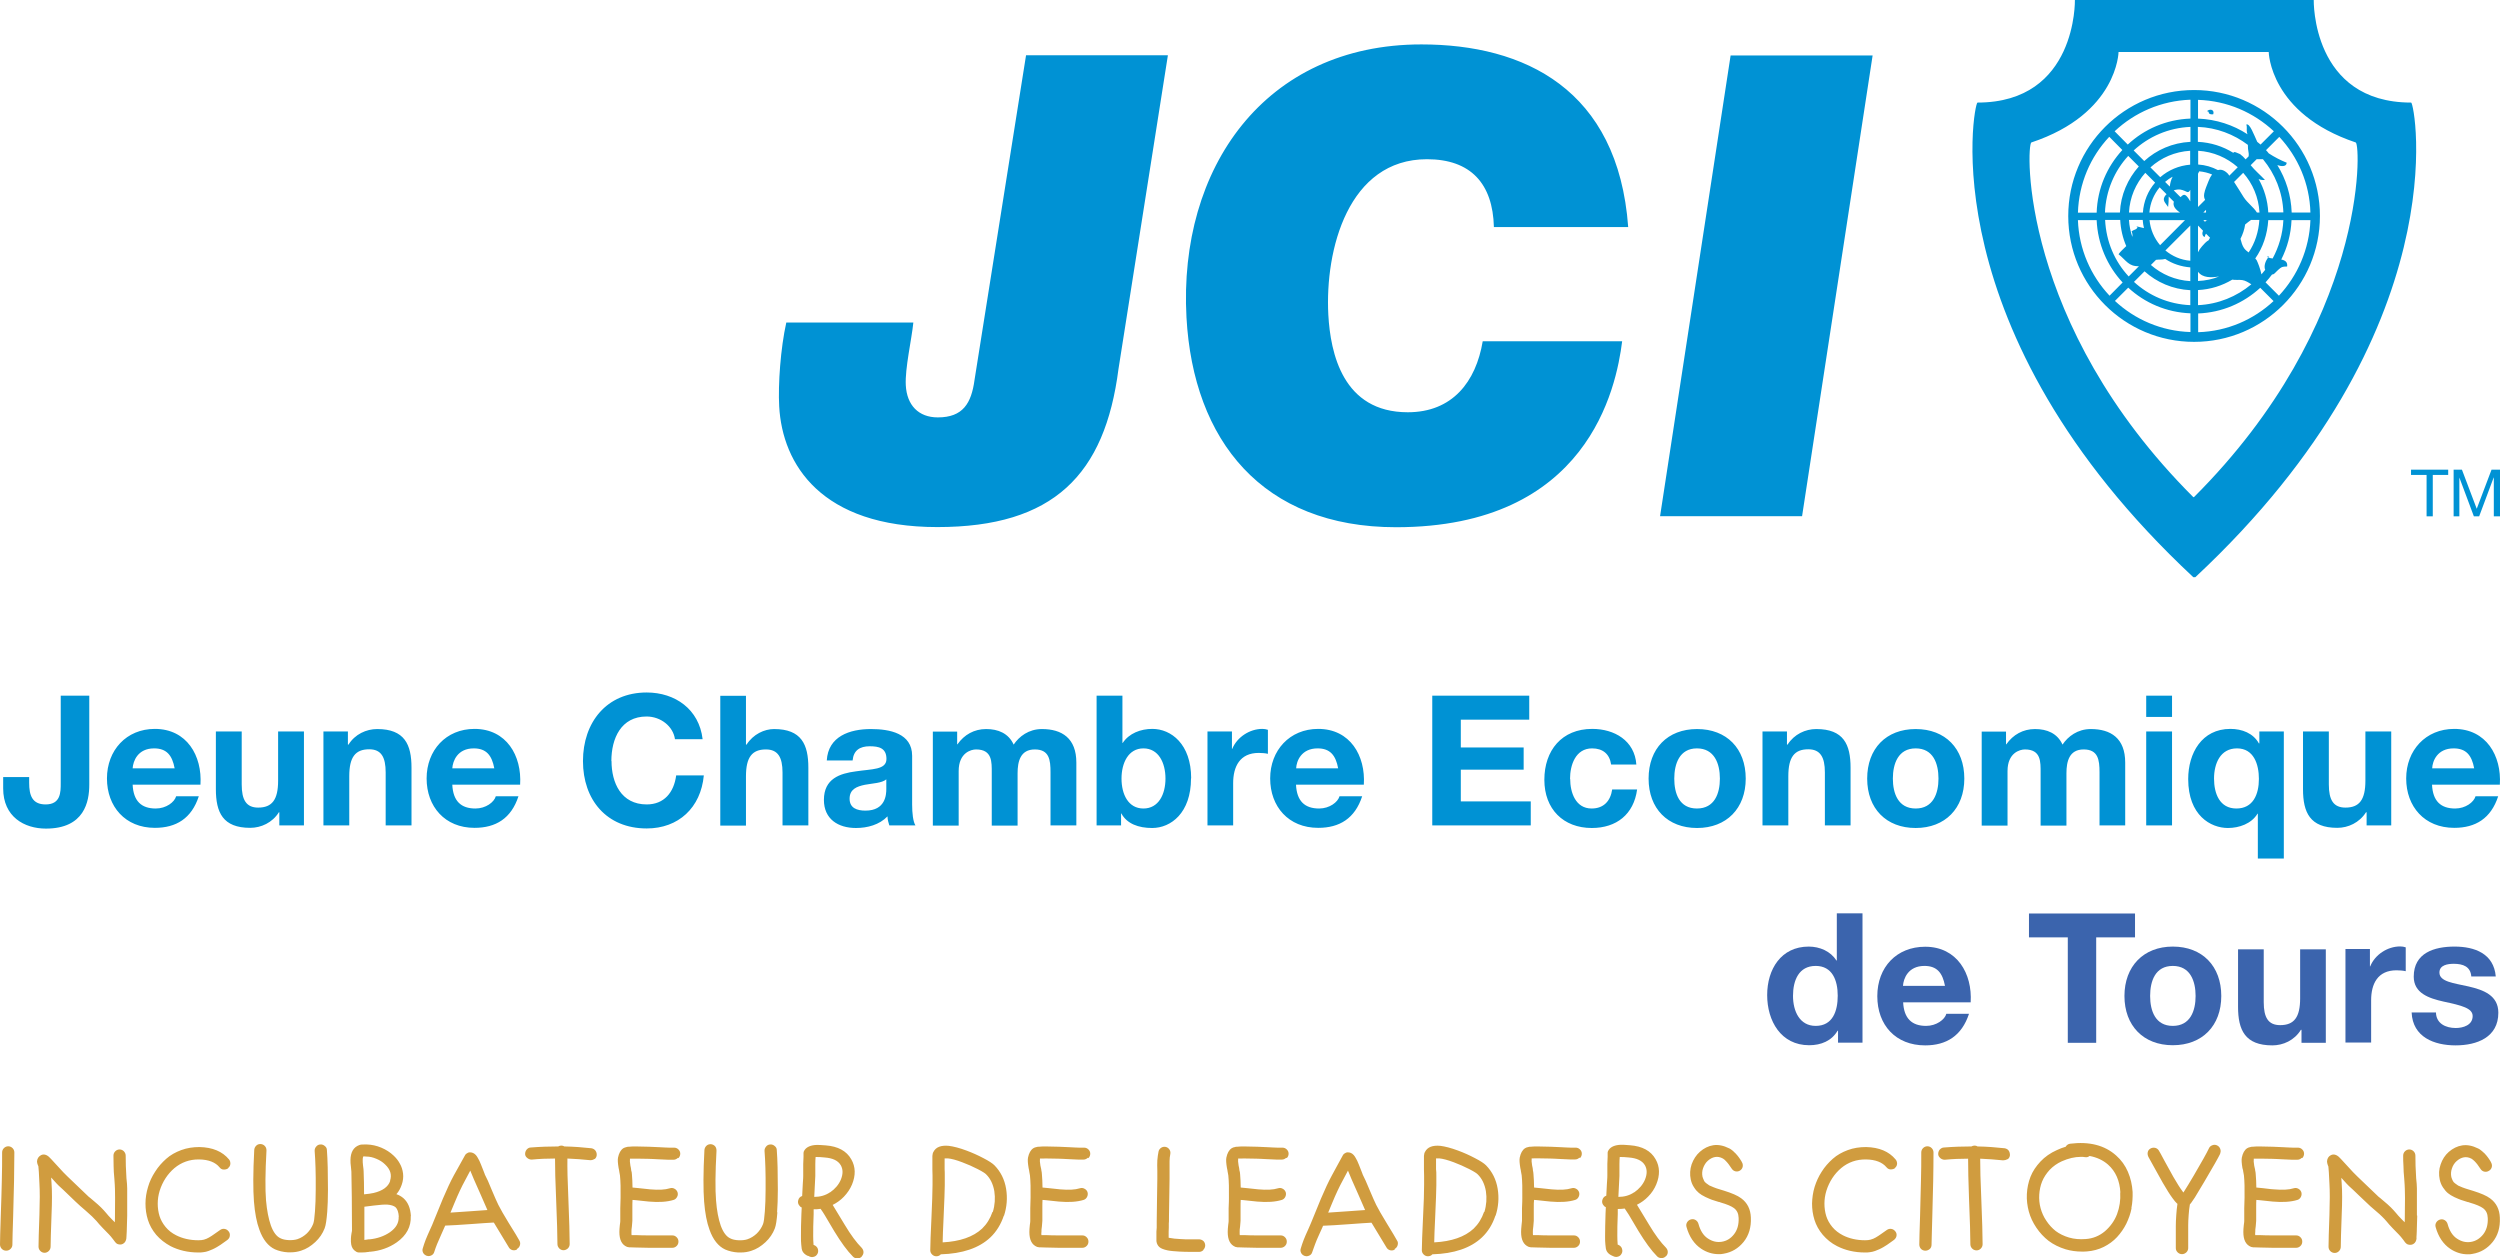
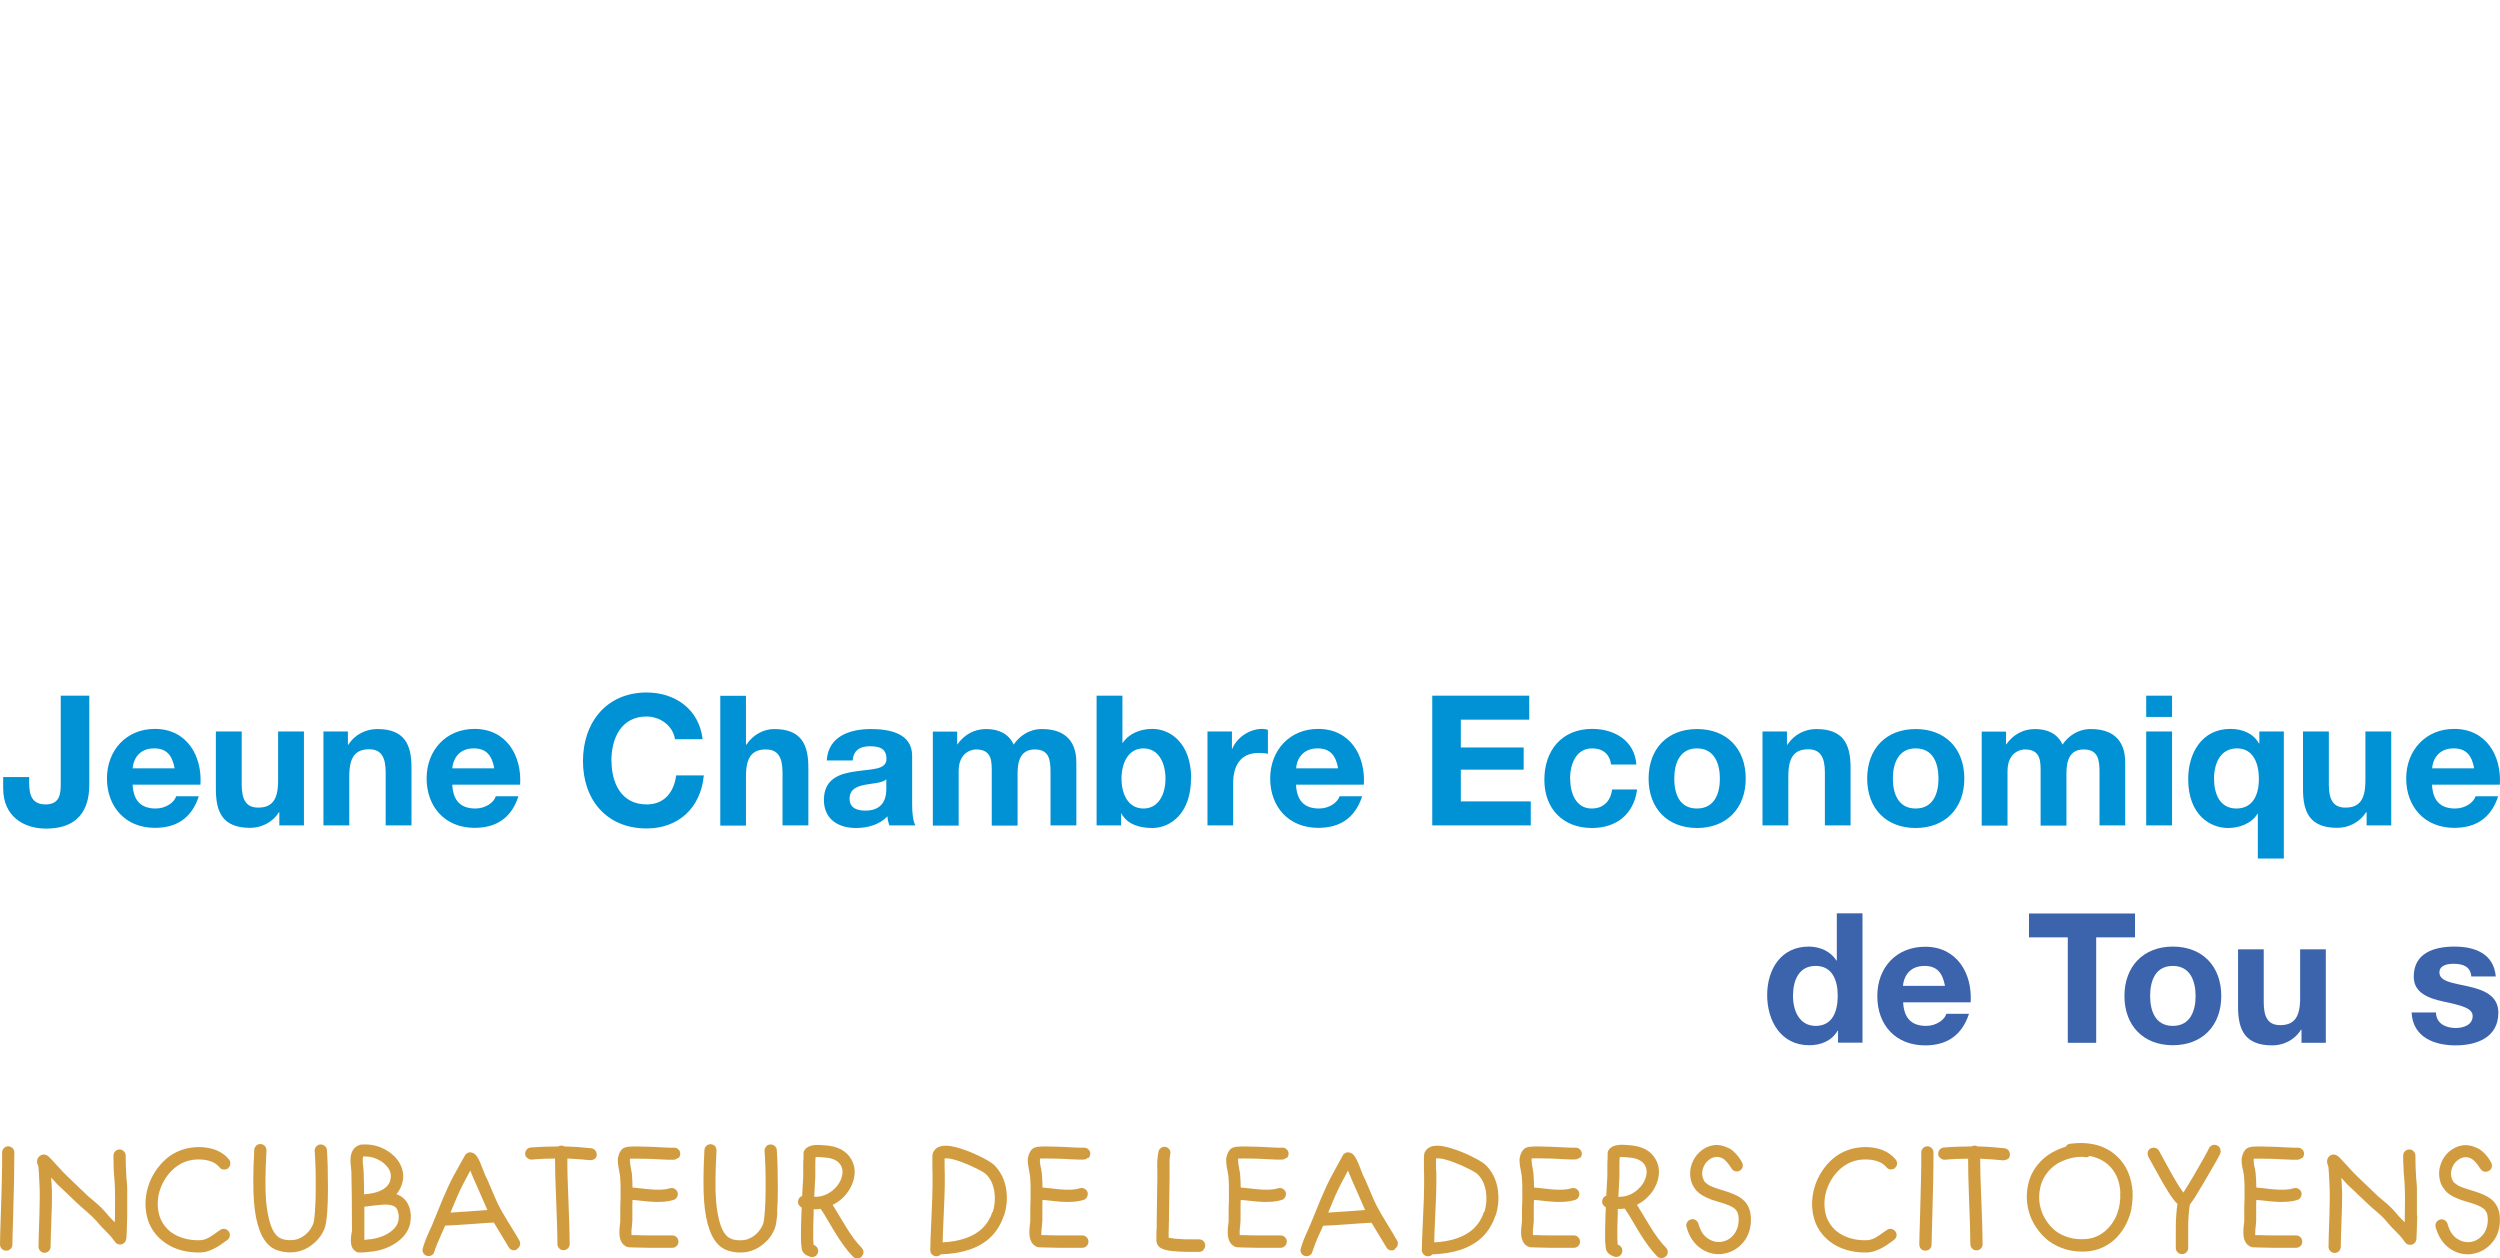
<svg xmlns="http://www.w3.org/2000/svg" id="a" viewBox="0 0 165.49 83.29">
  <defs>
    <style>.b{fill:#d09c3f;}.c{fill:#3b64ad;}.d{fill:#0092d4;}</style>
  </defs>
  <path class="b" d="M.93,78.16c.01-.63.02-1.26.02-1.87,0-.11-.04-.21-.12-.29-.16-.16-.41-.16-.57,0-.08.08-.12.18-.12.29,0,.59,0,1.22-.02,1.86-.01.64-.04,1.43-.07,2.36-.03.94-.05,1.56-.05,1.87,0,.11.04.21.12.29.08.08.17.12.29.12s.21-.04.29-.12c.08-.08.12-.17.12-.28,0-.3.02-.92.05-1.87.03-.97.05-1.74.06-2.37M8.42,80.45c0-.91,0-1.51,0-1.78,0-.18-.02-.41-.05-.68-.02-.3-.03-.57-.04-.81,0-.23-.01-.46-.01-.68,0-.11-.04-.2-.12-.29-.16-.16-.41-.16-.57,0-.08.08-.12.18-.12.29,0,.22,0,.45.01.69,0,.24.02.51.05.83.02.31.04.54.04.69.01.23.01.81,0,1.73,0,.17,0,.33-.01.47l-.2-.2c-.16-.17-.29-.3-.37-.41-.1-.12-.22-.25-.35-.38-.12-.12-.27-.25-.46-.41-.19-.16-.3-.26-.35-.29l-1.4-1.34s-.14-.14-.28-.28l-.81-.88-.15-.15s-.06-.05-.08-.06c-.03-.02-.07-.04-.09-.05-.12-.05-.24-.05-.35.01-.16.09-.25.23-.26.41,0,.07.02.15.05.23l.04.09c.02.12.04.51.07,1.15.03.49.03,1.18,0,2.06-.04,1.11-.06,1.8-.06,2.11,0,.11.04.21.12.29.08.08.18.12.28.12s.2-.04.28-.12c.08-.08.12-.18.12-.29,0-.29.02-.96.06-2.08.04-.9.04-1.61,0-2.14,0-.06-.01-.15-.02-.28,0-.03,0-.05,0-.07l.18.2c.11.12.25.28.32.34.15.13.38.35.69.65.32.31.55.53.73.69l.37.32c.16.14.3.27.41.37.1.1.2.2.3.31.1.13.24.28.42.47l.4.41c.08.08.17.19.27.32l.09.12.03.04.04.05s.03.03.04.04c.02.02.04.04.08.06l.05.02c.09.03.24.04.34-.03.07-.04.12-.09.16-.17.01-.03.02-.05.03-.08l.02-.07s.01-.08.01-.13c0-.07.01-.19.02-.36.01-.29.02-.64.03-1.05M15.1,77.32c.09-.07.14-.16.15-.28,0-.11-.02-.21-.09-.29-.44-.53-1.09-.8-1.95-.82-.43,0-.83.06-1.21.2-.38.14-.72.33-1,.58-.28.25-.53.53-.73.85-.21.32-.37.66-.47,1.01-.11.36-.17.73-.17,1.1,0,.37.05.73.16,1.08.11.35.29.68.55.99.26.3.58.55.95.75.53.27,1.15.42,1.84.42.12,0,.23,0,.33-.02.11-.01.23-.04.34-.08.11-.04.2-.08.27-.11.08-.03.18-.09.29-.15.11-.07.19-.12.24-.15l.24-.17c.16-.12.19-.14.21-.15.09-.07.15-.16.16-.26.02-.11,0-.21-.07-.3-.07-.09-.15-.15-.26-.17-.11-.02-.21,0-.31.07-.03.02-.1.07-.2.14-.11.07-.17.12-.2.14-.03.02-.08.06-.16.11-.08.05-.14.09-.18.11-.03.02-.09.04-.16.08-.07.03-.13.05-.17.06-.05.01-.1.02-.17.03-.06,0-.13.01-.2.01-.56,0-1.06-.12-1.47-.33-.28-.14-.51-.32-.7-.55-.19-.23-.32-.47-.4-.72-.08-.26-.12-.54-.12-.82s.04-.57.13-.86c.19-.6.52-1.11.98-1.5.46-.38.99-.57,1.59-.57.02,0,.04,0,.05,0,.62.01,1.07.19,1.34.52.07.09.16.15.28.15.11,0,.21-.02.3-.09M21.66,80.25c.03-.41.05-.92.05-1.5,0-1.08-.02-1.97-.07-2.62,0-.11-.05-.2-.14-.27-.08-.07-.18-.11-.29-.1-.11,0-.21.05-.28.14-.07.08-.11.18-.1.3.05.63.08,1.49.07,2.54,0,.55-.02,1.04-.05,1.45-.03.43-.07.71-.12.83-.09.23-.23.44-.41.62-.19.18-.4.31-.64.39-.16.05-.36.07-.57.06-.22-.01-.41-.05-.56-.13-.25-.12-.46-.4-.62-.84-.15-.43-.26-.98-.32-1.66-.06-.73-.05-1.85.03-3.3,0-.12-.03-.22-.11-.3-.07-.08-.17-.12-.28-.13-.12,0-.21.03-.29.11-.08.08-.12.17-.13.28-.08,1.49-.08,2.63-.02,3.41.06.76.18,1.39.36,1.87.23.65.58,1.09,1.03,1.3.25.11.54.18.86.2.06,0,.12,0,.17,0,.26,0,.49-.04.7-.11.35-.11.66-.31.94-.57.28-.26.49-.57.62-.91.08-.21.13-.56.17-1.07M26.39,80.54c.02.41-.17.74-.58,1.03-.38.26-.84.42-1.35.47h-.07s-.08.01-.13.02l-.14.02v-2.2c.13-.01.34-.04.64-.08.4-.05.7-.07.88-.06.25.02.43.08.54.17.13.12.2.33.22.63M25.83,78.17c-.13.39-.5.66-1.1.8-.15.04-.36.06-.63.09,0-.55-.01-1.06-.03-1.53,0-.06-.01-.18-.04-.39-.02-.14-.02-.26-.02-.36,0-.15.03-.21.04-.23h.01s.03,0,.07,0c.05,0,.1.01.13.01.21,0,.43.05.66.15.22.09.42.22.57.37.35.33.46.68.33,1.08M27.2,80.5c-.03-.52-.19-.92-.5-1.19-.13-.11-.28-.2-.46-.26.16-.18.27-.39.35-.62.09-.25.12-.51.09-.75-.03-.24-.1-.46-.21-.65-.1-.19-.24-.37-.41-.53-.23-.22-.51-.4-.82-.53-.31-.13-.63-.2-.95-.21-.01,0-.03,0-.05,0-.05,0-.09,0-.11,0-.14,0-.25,0-.35.04-.38.14-.57.47-.58.98,0,.12,0,.28.03.46.02.23.03.3.03.32.02.95.04,2.25.04,3.88,0,.01,0,.08-.03.19-.02.13-.04.25-.04.34-.01.16,0,.3.02.42.04.2.14.35.29.44.06.05.14.08.24.08h.12c.07,0,.15,0,.27-.01l.15-.02c.06,0,.1-.01.13-.02h.06c.66-.06,1.25-.27,1.75-.62.65-.46.96-1.04.93-1.74M32.26,80.1c-.23.01-.61.04-1.12.08-.54.04-.98.07-1.32.09l.27-.65c.24-.58.47-1.07.69-1.47l.35-.66.25.6c.1.21.24.53.43.97.21.49.36.83.45,1.03M34.23,82.67c.1-.06.16-.14.19-.25.03-.11.01-.22-.04-.3-.08-.15-.31-.54-.72-1.19-.31-.5-.53-.9-.67-1.17-.1-.2-.24-.52-.43-.97-.19-.48-.35-.83-.46-1.03,0-.02-.04-.1-.09-.24l-.17-.43c-.07-.18-.14-.33-.21-.44-.04-.08-.09-.14-.13-.19-.12-.13-.25-.18-.4-.18-.08,0-.15.03-.23.09l-.03.03s-.04.03-.05.06h0l-.35.63-.39.7c-.23.42-.47.94-.73,1.55l-.63,1.54c-.03.09-.11.27-.22.51-.12.27-.22.49-.29.67-.07.19-.14.38-.19.56-.04.11-.03.21.02.31h0c.05.1.14.16.24.2.04.01.08.02.12.02.07,0,.13-.02.19-.05.1-.05.16-.13.19-.24.05-.17.12-.34.18-.5.07-.17.16-.38.27-.62l.27-.61c.4-.01.97-.05,1.69-.1.71-.05,1.22-.09,1.48-.1.02,0,.04,0,.05,0l.98,1.62c.05.1.14.17.24.2.11.03.21.02.31-.04M39.35,76.74c.09-.07.14-.16.15-.27.01-.11-.02-.21-.08-.3-.07-.09-.16-.14-.27-.16-.56-.06-1.16-.11-1.79-.12-.13-.08-.29-.07-.41,0-.57,0-1.19.02-1.82.07-.11,0-.2.06-.27.14-.07.09-.1.19-.1.29,0,.11.06.2.15.27.09.07.18.1.29.1.51-.05,1.03-.07,1.54-.07,0,.65.02,1.53.07,2.62.06,1.48.09,2.48.09,3.04,0,.11.04.2.12.29.08.08.18.12.28.12s.2-.04.29-.12c.08-.08.12-.18.12-.29,0-.58-.03-1.58-.09-3.08-.05-1.09-.07-1.96-.06-2.58.51.02,1.02.06,1.51.11.1,0,.2-.02.29-.09M44.91,76.66c.08-.08.12-.18.12-.29s-.04-.2-.12-.28c-.08-.08-.18-.12-.29-.12-.06,0-.17,0-.34,0-.17,0-.38-.02-.64-.03-.26-.01-.48-.02-.67-.03-.7-.02-1.13-.03-1.34,0-.06,0-.12,0-.15.02-.08.02-.16.04-.22.08-.18.12-.29.33-.35.62-.03.16-.01.38.04.69.01.03.02.08.03.14.01.06.02.1.02.13.02.1.03.17.04.22.04.4.05.9.04,1.48,0,.1-.01.32-.02.69,0,.36,0,.64,0,.84,0,.02,0,.09-.03.28-.02.18-.03.33-.03.45,0,.52.16.85.51.99.04.01.09.02.15.03.03,0,.06,0,.11,0,.07,0,.17.01.31.01h0c.21,0,.51.01.9.02.18,0,.38,0,.62,0,.24,0,.43,0,.59,0,.15,0,.26,0,.31,0,.11,0,.21-.04.29-.12.08-.08.12-.17.12-.29s-.04-.21-.12-.29c-.08-.08-.17-.12-.28-.12-.05,0-.16,0-.31,0-.16,0-.35,0-.59,0-.24,0-.45,0-.62,0-.38,0-.67-.01-.89-.02-.12,0-.22,0-.29,0h0s-.02-.09-.01-.21c0-.09,0-.21.03-.37.02-.2.03-.31.03-.37,0-.19,0-.46,0-.82,0-.21,0-.44.01-.56.09,0,.2.02.33.03l.76.08c.66.06,1.21.02,1.63-.11.1-.03.18-.1.23-.2.06-.1.06-.21.03-.31-.04-.1-.1-.18-.2-.23-.1-.06-.21-.06-.31-.03-.31.1-.75.12-1.31.07-.06,0-.31-.03-.75-.08-.15-.02-.29-.03-.41-.04,0-.32-.02-.62-.04-.88,0-.08-.02-.18-.05-.27,0-.02,0-.06-.02-.16-.02-.07-.03-.11-.03-.14-.04-.24-.04-.35-.03-.4,0-.02,0-.04,0-.06.21-.01.61,0,1.21.01.18,0,.41.02.67.03.27.01.48.02.65.03.17,0,.29,0,.35,0,.11,0,.2-.04.29-.12M51.44,80.25c.03-.41.05-.92.05-1.5,0-1.08-.02-1.97-.07-2.62,0-.11-.05-.2-.14-.27-.08-.07-.18-.11-.29-.1-.11,0-.21.05-.28.14s-.11.18-.1.3c.05.63.08,1.49.07,2.54,0,.55-.02,1.04-.05,1.45-.03.43-.07.71-.12.84-.09.23-.23.44-.41.62-.19.18-.4.31-.64.39-.16.05-.36.07-.57.06-.22-.01-.41-.05-.56-.13-.25-.12-.46-.4-.62-.84-.15-.43-.26-.99-.31-1.66-.06-.73-.05-1.85.03-3.3,0-.12-.03-.22-.1-.3-.08-.08-.17-.12-.28-.13-.11,0-.21.03-.29.11-.08.08-.12.17-.13.28-.08,1.48-.08,2.63-.02,3.41.06.76.18,1.39.36,1.87.23.65.58,1.09,1.03,1.3.25.11.54.18.86.2.06,0,.12,0,.17,0,.26,0,.49-.04.7-.11.35-.11.66-.31.94-.57.28-.26.49-.57.62-.91.08-.21.13-.56.17-1.07M54.95,78.92c-.3.21-.66.31-1.05.31h0c.01-.23.03-.49.04-.79.01-.23.03-.51.03-.6,0-.02,0-.07,0-.14,0-.08,0-.18,0-.31v-.33c0-.2.01-.36.02-.47h0s.06,0,.11,0h0c.07,0,.24,0,.49.03.54.04.89.21,1.07.52.15.27.15.58,0,.95-.14.33-.38.61-.71.84M57.04,83.17c.08-.08.12-.18.12-.28s-.04-.2-.12-.29c-.34-.34-.72-.85-1.12-1.52-.41-.68-.68-1.13-.8-1.32.28-.14.53-.32.74-.54.23-.24.42-.52.54-.81.25-.61.24-1.17-.05-1.67-.31-.55-.88-.86-1.69-.92-.3-.02-.5-.04-.59-.03-.39.01-.67.13-.81.34-.04.06-.07.12-.07.18,0,.02,0,.05,0,.08,0,.05,0,.11,0,.18,0,.12-.01.28-.02.49v.32c0,.13,0,.23,0,.31,0,.08,0,.13,0,.15,0,.04,0,.17-.03.56-.02.29-.03.55-.04.77-.13.04-.23.14-.26.28-.03.11-.02.21.04.31.05.08.11.14.19.17,0,.12-.01.26-.02.42-.03.62-.03,1.12-.03,1.5,0,.22,0,.4.02.55.01.2.04.35.09.44.06.11.17.21.31.28l.07.02s.02,0,.02,0h0l.02.02c.1.05.2.07.3.04.11-.02.2-.09.25-.18.06-.09.07-.2.05-.3-.02-.11-.08-.19-.18-.26-.03-.02-.07-.03-.12-.06,0-.02,0-.04,0-.07-.01-.12-.02-.28-.02-.5,0-.37,0-.86.03-1.46,0-.11,0-.21,0-.32.16,0,.31,0,.46-.03.1.13.18.27.27.41l.64,1.08c.44.72.85,1.29,1.24,1.68.08.08.18.11.29.11s.21-.04.29-.12M65.7,80.22c-.15.44-.38.81-.69,1.11-.59.55-1.47.85-2.61.91,0-.36.03-.88.06-1.6.05-1.13.08-1.86.08-2.18,0-.04,0-.11,0-.22,0-.11,0-.25,0-.41,0-.16,0-.31-.01-.43,0-.25,0-.46,0-.6,0-.05,0-.09,0-.12.04,0,.11,0,.21,0,.24.02.57.11.96.26.35.13.69.28,1.02.45.37.19.5.29.55.34.29.28.47.66.55,1.12.07.46.04.92-.1,1.38M66.46,80.48c.19-.58.24-1.18.14-1.79-.1-.61-.36-1.13-.77-1.55-.13-.13-.37-.29-.74-.48-.36-.19-.74-.36-1.12-.5-.45-.17-.85-.27-1.16-.31-.51-.05-.86.08-1.02.4-.04.06-.06.15-.07.27,0,.06,0,.15,0,.25,0,.15,0,.37,0,.64,0,.12,0,.26.01.42,0,.16,0,.3,0,.4v.08c0,.06,0,.11,0,.13,0,.48-.03,1.19-.07,2.14-.05,1.06-.08,1.79-.08,2.18,0,.11.04.2.12.28.08.08.17.12.28.12.12,0,.22-.04.3-.13,1.42-.04,2.53-.41,3.28-1.12.4-.38.7-.87.89-1.44M72.05,76.66c.08-.08.12-.18.12-.29s-.04-.2-.12-.28c-.08-.08-.18-.12-.29-.12-.06,0-.17,0-.34,0-.17,0-.38-.02-.64-.03-.26-.01-.48-.02-.67-.03-.7-.02-1.13-.03-1.34,0-.06,0-.12,0-.15.02-.08.01-.16.04-.22.08-.18.12-.29.33-.35.62-.03.16-.01.39.04.69.01.03.02.08.03.14.01.06.02.1.02.13.02.1.03.17.04.22.04.4.05.9.04,1.48,0,.1-.01.33-.02.69,0,.36,0,.64,0,.84,0,.02,0,.09-.03.28-.02.18-.03.33-.03.45,0,.52.16.85.51.99.04.01.09.02.15.03.03,0,.06,0,.11,0,.07,0,.17.01.31.01h0c.21,0,.51.01.9.02.18,0,.38,0,.62,0,.24,0,.43,0,.59,0,.15,0,.26,0,.31,0,.11,0,.21-.04.29-.12.08-.08.12-.17.12-.29s-.04-.21-.12-.29c-.08-.08-.17-.12-.28-.12-.05,0-.16,0-.31,0-.16,0-.35,0-.6,0-.24,0-.45,0-.62,0-.38,0-.67-.01-.89-.02-.12,0-.21,0-.29,0,0-.03-.02-.09,0-.21,0-.09,0-.21.03-.37.02-.2.03-.31.03-.37,0-.19,0-.46,0-.82,0-.21,0-.44.01-.56.09,0,.2.02.33.03l.76.08c.66.06,1.21.02,1.63-.11.1-.03.18-.1.23-.2.05-.1.06-.21.03-.31-.03-.1-.1-.18-.2-.23-.1-.06-.21-.06-.31-.03-.31.1-.75.12-1.31.07-.06,0-.31-.03-.75-.08-.15-.02-.29-.03-.41-.04,0-.32-.02-.62-.04-.88,0-.08-.02-.18-.04-.28,0-.02,0-.06-.03-.16-.01-.07-.03-.11-.03-.14-.04-.24-.04-.35-.03-.4,0-.02,0-.04,0-.06.21-.01.61,0,1.21.01.18,0,.41.02.67.03.26.01.48.02.65.03.17,0,.29,0,.35,0,.11,0,.2-.04.29-.12M79.65,82.74c.08-.08.12-.17.13-.28,0-.11-.03-.21-.1-.29-.08-.08-.17-.12-.28-.13-.05,0-.22,0-.53,0-.31,0-.55,0-.75-.02-.28-.01-.51-.04-.66-.07-.04,0-.07-.01-.1-.02h0c0-.1,0-.23,0-.39,0-.08,0-.18.01-.28v-.27c.01-.08.01-.13.01-.15,0-.04,0-.54.02-1.51l.02-1.31c0-.11,0-.29,0-.54,0-.25,0-.46,0-.62,0-.16.02-.32.05-.47.02-.11,0-.21-.06-.3h0c-.06-.09-.15-.15-.25-.17-.11-.02-.21,0-.3.06-.09.06-.15.15-.17.25-.04.18-.06.38-.08.58-.01.19-.01.42,0,.71,0,.27,0,.44,0,.51l-.02,1.31c-.01.97-.02,1.48-.02,1.51,0,.02,0,.07,0,.14v.27c-.01.1-.02.19-.02.27,0,.18,0,.33,0,.43,0,.08,0,.14,0,.2.01.1.04.18.07.23.06.12.17.22.33.28.09.04.21.07.34.1.19.04.46.06.78.08.2.01.45.02.76.02h0c.3,0,.47,0,.52,0,.01,0,.02,0,.03,0,.1,0,.19-.04.27-.11M85.18,76.66c.08-.08.12-.18.12-.29s-.04-.2-.12-.28c-.08-.08-.18-.12-.29-.12-.06,0-.17,0-.34,0-.17,0-.38-.02-.64-.03-.26-.01-.48-.02-.67-.03-.7-.02-1.13-.03-1.34,0-.06,0-.12,0-.15.02-.08.01-.16.04-.22.08-.18.12-.29.33-.35.62-.03.16-.01.39.04.69.01.03.02.08.03.14,0,.06.02.1.02.13.02.1.03.17.04.22.04.4.05.9.04,1.48,0,.1,0,.33-.02.69,0,.36,0,.64,0,.84,0,.02,0,.09-.03.28-.02.18-.03.33-.03.45,0,.52.16.85.51.99.04.01.09.02.15.03.03,0,.06,0,.11,0,.07,0,.17.01.31.01h0c.21,0,.51.01.9.02.18,0,.38,0,.62,0,.24,0,.43,0,.59,0,.15,0,.26,0,.31,0,.11,0,.21-.04.29-.12.08-.08.12-.17.12-.29s-.04-.21-.12-.29c-.08-.08-.17-.12-.28-.12-.05,0-.16,0-.31,0-.15,0-.35,0-.6,0-.24,0-.45,0-.62,0-.38,0-.67-.01-.89-.02-.12,0-.21,0-.29,0,0-.03-.02-.09-.01-.21,0-.09,0-.21.03-.37.02-.2.03-.31.03-.37,0-.19,0-.46,0-.82,0-.21,0-.44.01-.56.09,0,.2.02.33.03l.76.08c.66.06,1.21.02,1.63-.11.1-.03.18-.1.23-.2.05-.1.06-.21.03-.31-.04-.1-.1-.18-.2-.23-.1-.06-.21-.06-.31-.03-.31.1-.75.12-1.31.07-.06,0-.31-.03-.75-.08-.15-.02-.29-.03-.41-.04,0-.32-.02-.62-.04-.88,0-.08-.02-.18-.05-.28,0-.02,0-.06-.02-.16-.02-.07-.03-.11-.03-.14-.04-.24-.04-.35-.03-.4,0-.02,0-.04,0-.06.21-.01.61,0,1.21.01.18,0,.41.02.67.03.27.01.48.02.66.03.17,0,.29,0,.35,0,.11,0,.21-.04.29-.12M90.36,80.1c-.23.01-.61.04-1.12.08-.54.04-.98.07-1.32.09l.27-.65c.24-.58.47-1.07.69-1.47l.35-.66.25.6c.1.21.24.53.43.97.21.49.36.83.45,1.03M92.33,82.67c.1-.06.16-.14.19-.25.03-.11.02-.22-.04-.3-.08-.15-.31-.54-.71-1.19-.31-.5-.53-.9-.67-1.17-.1-.2-.24-.52-.43-.97-.2-.48-.35-.83-.46-1.03,0-.02-.04-.1-.09-.24l-.17-.43c-.07-.18-.14-.33-.21-.44-.04-.08-.09-.14-.13-.19-.12-.13-.24-.18-.4-.18-.07,0-.15.03-.23.09l-.03.03s-.04.03-.05.06h0s-.35.64-.35.64l-.38.7c-.23.42-.47.94-.73,1.55l-.63,1.54c-.03.09-.12.27-.22.51-.12.26-.22.49-.29.67-.07.19-.14.38-.19.56-.04.11-.03.21.02.31h0c.05.1.13.16.24.2.04.01.08.02.12.02.06,0,.13-.02.19-.05.1-.05.16-.13.19-.24.06-.17.12-.34.18-.5.06-.17.15-.38.26-.62l.24-.53.03-.08c.4-.01.97-.05,1.68-.1.71-.05,1.22-.09,1.48-.1.02,0,.04,0,.05,0l.98,1.62c.05.1.14.17.24.2.11.03.21.02.31-.04M98.24,80.22c-.15.44-.38.81-.69,1.11-.59.55-1.47.85-2.61.91,0-.37.03-.89.06-1.6.05-1.12.08-1.86.08-2.18,0-.04,0-.11,0-.22,0-.11,0-.25,0-.41,0-.16,0-.31-.02-.43,0-.25,0-.46,0-.6,0-.05,0-.09,0-.12.04,0,.11,0,.21,0,.24.02.57.11.97.26.34.13.69.28,1.02.45.37.19.5.29.55.34.29.28.47.66.55,1.12.07.46.04.92-.1,1.38M99,80.48c.19-.58.24-1.18.14-1.79-.1-.61-.36-1.13-.77-1.55-.13-.13-.37-.29-.74-.48-.36-.19-.74-.36-1.12-.5-.46-.17-.85-.27-1.16-.31-.51-.05-.86.08-1.02.4-.04.06-.06.15-.07.27,0,.06,0,.15,0,.25,0,.15,0,.37,0,.64,0,.12.01.26.01.42,0,.16,0,.3,0,.4,0,.11,0,.18,0,.21,0,.48-.02,1.2-.07,2.14-.05,1.07-.08,1.8-.08,2.18,0,.11.04.2.12.28.08.08.18.12.28.12.12,0,.22-.04.3-.13,1.42-.04,2.53-.41,3.28-1.12.4-.38.7-.86.89-1.44M104.59,76.66c.08-.08.12-.18.12-.29s-.04-.2-.12-.28c-.08-.08-.18-.12-.28-.12-.06,0-.17,0-.34,0-.17,0-.38-.02-.64-.03-.26-.01-.48-.02-.67-.03-.7-.02-1.13-.03-1.34,0-.06,0-.12,0-.15.02-.08.01-.16.04-.22.08-.18.12-.29.33-.35.62-.03.16-.01.38.04.69,0,.03.02.08.03.14,0,.06.02.1.02.13.02.09.03.17.04.22.04.4.05.9.04,1.48,0,.1,0,.33-.02.69,0,.36,0,.64,0,.84,0,.05-.02.22-.03.28-.02.19-.03.34-.03.45,0,.52.16.85.51.99.04.01.09.02.15.03.03,0,.07,0,.11,0,.07,0,.17.01.31.01h0c.21,0,.51.01.9.02.18,0,.38,0,.62,0,.24,0,.43,0,.58,0,.15,0,.26,0,.31,0,.11,0,.21-.04.29-.12.08-.08.12-.17.12-.29s-.04-.21-.12-.29c-.08-.08-.17-.12-.28-.12-.05,0-.16,0-.31,0-.15,0-.35,0-.6,0-.24,0-.45,0-.62,0-.38,0-.67-.01-.89-.02-.12,0-.21,0-.29,0,0-.03-.02-.09-.01-.21,0-.08,0-.2.03-.37.02-.19.03-.31.03-.37,0-.19,0-.46,0-.82,0-.27,0-.45.02-.56.09,0,.2.02.33.03l.37.04c.22.02.35.04.39.04.66.06,1.21.02,1.63-.11.1-.03.18-.1.23-.2s.06-.21.03-.31c-.04-.1-.1-.18-.2-.23-.1-.06-.21-.06-.31-.03-.31.1-.75.12-1.31.07-.06,0-.31-.03-.75-.08-.15-.02-.29-.03-.41-.04,0-.32-.02-.62-.04-.88,0-.08-.02-.17-.04-.28,0-.03,0-.08-.02-.16l-.03-.14c-.04-.24-.04-.35-.03-.41,0-.02,0-.04,0-.06.21-.01.61,0,1.21.01.18,0,.41.02.67.03.27.01.48.02.65.03.17,0,.29,0,.35,0,.11,0,.2-.04.28-.12M108.18,78.92c-.3.21-.66.31-1.05.31h0c.01-.23.03-.49.04-.79.01-.23.03-.51.03-.6,0-.02,0-.07,0-.14,0-.08,0-.18,0-.31v-.33c0-.2.01-.36.02-.47h0s.07,0,.11,0h0c.07,0,.23,0,.49.03.53.04.89.21,1.07.52.15.27.15.58,0,.95-.14.33-.38.61-.71.84M110.28,83.16c.08-.08.12-.17.12-.28s-.04-.2-.12-.29c-.34-.34-.72-.85-1.12-1.52-.42-.7-.68-1.13-.8-1.32.28-.14.53-.32.74-.54.24-.24.42-.52.54-.81.25-.61.24-1.17-.05-1.67-.31-.55-.88-.86-1.7-.92-.3-.02-.49-.04-.59-.03-.39.01-.67.13-.81.34-.04.06-.07.12-.07.19,0,.02,0,.05,0,.07,0,.04,0,.11,0,.18,0,.12-.01.28-.02.49v.32c0,.13,0,.23,0,.3,0,.08,0,.13,0,.15,0,.04,0,.17-.03.56-.02.29-.03.55-.04.77-.13.04-.22.14-.26.28-.03.11-.02.21.04.31.05.08.11.14.19.17,0,.12-.01.26-.02.42-.02.62-.03,1.13-.03,1.5,0,.23,0,.4.02.55.01.2.04.35.09.44.06.11.16.21.31.28l.11.05c.1.05.2.07.3.04.11-.02.2-.09.25-.18.06-.09.08-.2.05-.31-.02-.11-.08-.19-.18-.26-.03-.02-.07-.03-.12-.06,0-.02,0-.04,0-.07-.01-.12-.02-.29-.02-.5,0-.36,0-.85.03-1.46,0-.11,0-.21,0-.32h.01c.16,0,.31-.01.45-.03.09.13.18.27.27.41l.64,1.08c.44.72.85,1.29,1.24,1.68.08.08.18.11.29.11s.2-.04.28-.12M112.79,78.13c-.04-.07-.06-.15-.09-.23-.04-.19-.03-.39.04-.58.07-.19.17-.36.32-.49.15-.13.3-.21.47-.24.16-.03.34,0,.52.1.07.04.14.1.21.18.07.08.13.14.17.2.04.06.11.16.21.3.06.09.15.15.25.17.11.02.21,0,.3-.06.09-.06.15-.15.17-.25.02-.11,0-.21-.05-.29,0-.02-.03-.05-.06-.11-.04-.06-.07-.1-.07-.11l-.07-.1c-.04-.06-.07-.1-.1-.13-.02-.02-.04-.05-.08-.09-.04-.05-.08-.09-.11-.11l-.1-.1s-.09-.07-.13-.1c-.04-.03-.09-.06-.14-.08-.36-.18-.71-.25-1.04-.2-.32.05-.62.2-.88.43-.25.22-.43.5-.55.83-.11.33-.13.67-.06,1,.04.19.11.37.22.53.1.16.21.28.32.37.11.09.25.18.44.27.19.09.32.14.42.18.1.03.25.08.44.14.04,0,.1.02.14.04.42.12.72.25.88.37.2.15.3.36.31.65.02.45-.09.81-.31,1.09s-.49.44-.81.49c-.32.05-.62-.02-.92-.22-.29-.19-.5-.52-.62-.97-.03-.1-.09-.19-.19-.25-.1-.06-.2-.07-.31-.04-.1.03-.19.09-.25.19-.06.1-.07.2-.04.31.18.65.51,1.13.97,1.44.36.24.75.36,1.16.36.11,0,.22,0,.33-.03.53-.09.97-.35,1.32-.78.35-.43.51-.98.48-1.62-.02-.54-.23-.97-.64-1.27-.24-.18-.62-.34-1.13-.5l-.39-.12c-.08-.02-.18-.06-.31-.11-.13-.05-.22-.09-.28-.12-.06-.04-.13-.09-.21-.15-.07-.05-.12-.11-.15-.18M125.43,77.32c.09-.07.14-.16.15-.28,0-.11-.03-.21-.1-.29-.44-.53-1.09-.8-1.95-.82-.43,0-.83.06-1.21.2-.38.14-.72.33-1,.58-.28.25-.53.53-.73.85-.21.32-.36.66-.47,1.01-.11.36-.16.73-.17,1.1,0,.37.05.73.16,1.08.11.35.29.68.55.99.26.3.57.56.95.75.53.27,1.15.42,1.84.42.12,0,.23,0,.33-.02.11-.01.22-.04.34-.08.11-.04.2-.08.27-.11.08-.03.18-.09.29-.15.11-.07.19-.12.24-.15l.24-.17c.16-.12.2-.14.21-.15.09-.07.15-.16.17-.26.02-.11,0-.21-.07-.3-.07-.09-.15-.15-.26-.17-.11-.02-.21,0-.31.07-.03.02-.1.07-.2.14-.1.07-.17.12-.2.14-.03.02-.08.06-.16.11-.08.05-.14.09-.18.11-.03.02-.09.04-.16.08-.07.03-.13.05-.18.06-.04.01-.1.02-.16.03-.06,0-.12.01-.2.01-.56,0-1.06-.12-1.47-.33-.27-.14-.51-.32-.7-.55-.19-.23-.32-.47-.4-.72-.08-.26-.12-.54-.12-.82s.04-.57.13-.86c.19-.6.52-1.11.98-1.5.47-.39,1.02-.58,1.65-.57.62.01,1.07.19,1.34.51.07.09.17.15.28.15.11,0,.21-.02.3-.09M127.97,78.16c.01-.61.02-1.24.02-1.87,0-.11-.04-.21-.12-.29h0c-.16-.16-.41-.16-.57,0-.08.08-.12.18-.12.29,0,.61,0,1.24-.02,1.86-.01.64-.03,1.43-.06,2.36-.03.94-.05,1.56-.05,1.87,0,.11.04.21.11.29.08.08.18.12.29.12s.21-.04.29-.11.12-.17.12-.28c0-.3.03-.92.05-1.87.03-.97.05-1.74.06-2.37M132.9,76.74c.09-.07.14-.16.15-.27,0-.11-.02-.21-.08-.3-.06-.09-.16-.14-.27-.16-.56-.06-1.16-.11-1.79-.12-.13-.08-.28-.07-.41,0-.57,0-1.19.02-1.82.07-.11,0-.2.06-.28.14-.07.09-.1.19-.1.29,0,.11.06.2.15.28.09.07.18.1.29.1.51-.05,1.02-.07,1.54-.07,0,.65.02,1.53.06,2.62.06,1.48.09,2.47.09,3.04,0,.11.04.21.12.29.08.08.18.12.29.12s.2-.04.28-.12c.08-.08.12-.18.12-.29,0-.58-.03-1.61-.09-3.08-.05-1.09-.07-1.96-.07-2.58.51.02,1.02.06,1.51.11.1,0,.2-.02.29-.08M140.35,78.94c.03.5-.04.98-.21,1.43-.17.45-.45.83-.81,1.14-.36.3-.79.48-1.27.51-.39.03-.76,0-1.1-.1-.34-.1-.64-.25-.88-.43-.24-.19-.45-.42-.62-.68-.18-.26-.3-.54-.38-.83-.08-.29-.11-.6-.09-.9.02-.3.08-.6.19-.87.11-.27.28-.53.5-.77.23-.24.5-.43.81-.57.43-.19.85-.29,1.25-.29.1,0,.2,0,.29.02.11.02.21-.01.29-.08.48.09.89.28,1.22.57.51.45.78,1.08.82,1.85M141.09,79.97c.07-.35.09-.71.08-1.07-.03-.47-.13-.91-.31-1.33-.18-.42-.44-.78-.78-1.08-.76-.68-1.78-.94-3.05-.78-.13.02-.23.09-.29.2-.19.05-.38.13-.58.22-.43.19-.8.45-1.09.76-.29.31-.52.65-.66,1.01-.14.36-.22.74-.24,1.14-.02.4.03.79.13,1.16.1.37.27.73.5,1.07.23.34.5.63.81.87.32.24.7.43,1.13.56.34.1.7.15,1.07.15.11,0,.22,0,.33-.01.4-.03.78-.13,1.12-.3.34-.17.64-.39.88-.65.24-.26.45-.56.61-.88.16-.33.28-.67.35-1.02M146.96,76.36c.05-.1.05-.21.01-.31-.04-.11-.11-.18-.21-.23-.1-.05-.21-.05-.31-.01-.11.04-.19.11-.23.21-.13.28-.47.89-1.01,1.81-.26.44-.46.77-.62,1.02l-.06.09-.07-.1c-.16-.21-.35-.52-.59-.93l-.58-1.05c-.21-.4-.34-.63-.39-.71-.06-.09-.15-.15-.25-.17-.11-.02-.21,0-.3.05-.1.06-.16.14-.18.25-.02.1,0,.21.05.31.02.03.09.15.36.65l.59,1.06c.25.43.46.77.64,1.01.11.16.22.28.31.37h.02c-.04.24-.06.49-.08.75-.02.28-.03.53-.03.72s0,.45,0,.78c0,.33,0,.56,0,.69,0,.11.04.2.12.28.08.08.18.12.29.12s.2-.04.29-.12c.08-.08.12-.18.12-.28,0-.15,0-.4,0-.74,0-.34,0-.6,0-.78,0-.17.01-.39.03-.67.02-.25.04-.49.08-.7.03-.03.06-.07.09-.11l.24-.35.63-1.05c.58-.98.93-1.6,1.06-1.87M152.4,76.66c.08-.08.12-.18.12-.29s-.04-.2-.12-.28c-.08-.08-.18-.12-.29-.12-.06,0-.17,0-.34,0-.17,0-.38-.02-.64-.03-.26-.01-.48-.02-.67-.03-.7-.02-1.13-.03-1.34,0-.06,0-.12,0-.15.02-.09.02-.16.04-.22.08-.18.12-.29.33-.35.62-.03.16-.01.38.04.69.01.03.02.08.04.14,0,.06.02.1.02.13.02.09.03.17.04.22.04.39.05.89.04,1.48,0,.1-.01.32-.02.69,0,.36,0,.64,0,.84,0,.02,0,.09-.03.28-.02.18-.03.33-.03.45,0,.52.16.85.51.99.04.01.09.02.15.03.03,0,.06,0,.11,0,.07,0,.17.01.31.01h0c.21,0,.51.01.9.02.18,0,.38,0,.62,0,.24,0,.43,0,.58,0,.15,0,.26,0,.31,0,.11,0,.21-.04.29-.12.08-.08.12-.17.12-.29s-.04-.21-.12-.29c-.08-.08-.17-.12-.28-.12-.05,0-.16,0-.31,0-.16,0-.35,0-.6,0-.24,0-.45,0-.62,0-.38,0-.67-.01-.89-.02-.12,0-.21,0-.29,0h0s-.02-.09,0-.21c0-.09,0-.21.03-.37.02-.19.03-.31.03-.37,0-.19,0-.46,0-.82,0-.22,0-.44.01-.56.09,0,.2.02.33.03l.76.08c.66.06,1.21.02,1.63-.11.1-.03.18-.1.23-.2.05-.1.06-.2.03-.31-.04-.1-.1-.18-.2-.23-.1-.06-.21-.06-.31-.03-.31.1-.75.12-1.31.07-.04,0-.2-.01-.75-.08-.15-.02-.29-.03-.41-.04,0-.32-.02-.62-.04-.88,0-.08-.02-.18-.04-.27,0-.02,0-.06-.03-.16-.01-.07-.03-.11-.03-.14-.04-.24-.04-.35-.03-.4,0-.02,0-.04,0-.06.21-.01.61,0,1.21.01.18,0,.41.02.67.03.27.01.48.02.65.03.17,0,.29,0,.35,0,.11,0,.21-.04.29-.12ZM159.99,80.45c0-.91,0-1.51,0-1.78,0-.18-.02-.4-.05-.68-.02-.3-.03-.57-.04-.81,0-.23-.01-.46-.01-.68,0-.11-.04-.21-.12-.29-.16-.16-.41-.16-.57,0-.08.08-.12.18-.12.29,0,.22,0,.45.02.69,0,.24.02.51.05.83.02.31.04.54.04.69.01.23.02.81,0,1.73,0,.17,0,.33-.01.47l-.2-.2c-.16-.17-.29-.3-.37-.41-.11-.13-.23-.26-.35-.38-.12-.12-.28-.26-.46-.41-.19-.16-.3-.26-.35-.29l-1.4-1.34s-.14-.14-.28-.28l-.81-.88-.15-.15s-.06-.05-.08-.06c-.03-.02-.07-.04-.09-.05-.12-.05-.24-.05-.35.01-.16.08-.24.23-.25.41,0,.07.02.15.05.24l.04.1c.02.13.04.52.07,1.14.03.49.03,1.18,0,2.06-.04,1.08-.06,1.79-.06,2.11,0,.11.04.21.12.29.08.08.18.12.29.12s.2-.04.28-.12c.08-.08.12-.18.12-.29,0-.3.02-.98.06-2.08.04-.9.04-1.61,0-2.13,0-.06-.01-.16-.02-.28,0-.03,0-.05,0-.07l.18.2c.11.12.25.28.32.34.15.13.37.34.69.65.32.31.56.53.73.69l.37.32c.17.14.3.26.41.37.1.1.2.2.29.31.1.13.24.28.42.47l.4.41c.08.08.17.19.27.32l.09.12.03.05.04.04s.02.03.04.04c.02.02.04.04.08.06l.05.02c.09.03.24.04.35-.03.07-.04.12-.09.16-.17.01-.03.02-.05.03-.08l.02-.08s.01-.08,0-.13c0-.07.02-.19.02-.36.01-.29.02-.64.03-1.05M164.78,77.49c.09-.06.15-.15.17-.25.02-.1,0-.2-.05-.29,0-.02-.03-.05-.06-.11-.04-.06-.07-.1-.07-.11l-.07-.1c-.04-.06-.07-.1-.1-.13-.02-.02-.05-.05-.08-.09-.04-.05-.08-.09-.11-.11l-.11-.1s-.09-.07-.13-.1c-.04-.03-.09-.06-.14-.08-.36-.18-.71-.25-1.04-.2-.33.05-.62.2-.89.43-.25.22-.43.5-.54.83-.12.33-.13.67-.06,1,.04.19.11.37.22.53.11.16.21.28.32.37.11.09.25.18.44.27.19.09.33.14.43.18.1.03.24.08.44.14.04,0,.1.02.14.04.42.12.72.25.88.37.2.15.3.36.31.65.02.45-.09.81-.31,1.09-.22.27-.49.44-.81.49-.32.05-.62-.02-.92-.22-.29-.19-.5-.52-.62-.97-.03-.1-.09-.19-.19-.25-.1-.06-.2-.07-.31-.04-.1.03-.19.09-.25.19-.06.1-.07.2-.04.31.18.65.51,1.13.97,1.44.36.24.75.36,1.15.36.11,0,.22,0,.33-.03.53-.09.97-.35,1.32-.78.35-.43.51-.97.48-1.62-.02-.54-.23-.97-.64-1.27-.24-.18-.62-.34-1.13-.5l-.39-.12c-.08-.02-.18-.06-.32-.11-.13-.05-.22-.09-.28-.12-.06-.04-.13-.09-.21-.15-.07-.05-.12-.11-.15-.18-.04-.07-.06-.15-.09-.23-.04-.19-.03-.39.04-.58.06-.19.17-.36.32-.49.15-.13.3-.21.47-.24.16-.03.34,0,.52.1.07.05.14.11.21.18.07.08.13.14.17.2.04.06.11.16.21.3.06.09.15.15.25.17.11.02.21,0,.3-.06" />
  <path class="d" d="M5.91,51.93v-5.88h-1.89v5.79c0,.6,0,1.41-1,1.41-.89,0-1.09-.6-1.09-1.43v-.38H.21v.75c0,1.88,1.4,2.66,2.83,2.66,2.56,0,2.87-1.8,2.87-2.91M8.78,50.86c.03-.48.34-1.32,1.42-1.32.83,0,1.2.46,1.36,1.32h-2.78ZM8.78,51.94h4.49c.12-1.91-.9-3.69-3.02-3.69-1.89,0-3.17,1.42-3.17,3.28s1.21,3.27,3.17,3.27c1.41,0,2.43-.62,2.91-2.09h-1.5c-.11.39-.66.81-1.35.81-.95,0-1.48-.49-1.53-1.58M18.49,54.64h1.63v-6.22h-1.71v3.26c0,1.26-.4,1.78-1.32,1.78-.79,0-1.09-.51-1.09-1.53v-3.51h-1.71v3.82c0,1.54.46,2.56,2.27,2.56.72,0,1.47-.34,1.9-1.03h.03v.87ZM25.53,54.64h1.71v-3.82c0-1.54-.46-2.56-2.27-2.56-.72,0-1.47.34-1.9,1.03h-.04v-.87h-1.62v6.22h1.71v-3.26c0-1.26.4-1.78,1.32-1.78.79,0,1.09.51,1.09,1.53v3.51ZM29.94,50.86c.03-.48.34-1.32,1.42-1.32.83,0,1.2.46,1.36,1.32h-2.78ZM29.94,51.94h4.49c.12-1.91-.9-3.69-3.02-3.69-1.89,0-3.17,1.42-3.17,3.28s1.21,3.27,3.17,3.27c1.41,0,2.43-.62,2.91-2.09h-1.5c-.11.39-.66.81-1.35.81-.95,0-1.48-.49-1.53-1.58M40.47,50.38c0-1.5.64-2.95,2.33-2.95.94,0,1.76.65,1.88,1.5h1.83c-.23-1.98-1.82-3.09-3.7-3.09-2.66,0-4.22,1.98-4.22,4.54s1.56,4.46,4.22,4.46c2.1,0,3.58-1.37,3.78-3.51h-1.83c-.15,1.13-.8,1.92-1.95,1.92-1.7,0-2.33-1.44-2.33-2.87M51.8,54.64h1.71v-3.82c0-1.54-.46-2.56-2.27-2.56-.64,0-1.38.34-1.82,1.03h-.04v-3.23h-1.7v8.59h1.7v-3.26c0-1.26.4-1.78,1.32-1.78.79,0,1.1.51,1.1,1.53v3.51ZM58.67,52.23c0,.37-.05,1.43-1.38,1.43-.55,0-1.05-.16-1.05-.79s.48-.81,1.01-.92c.53-.1,1.13-.11,1.42-.36v.64ZM58.87,54.64h1.73c-.16-.25-.22-.82-.22-1.38v-3.23c0-1.49-1.49-1.77-2.73-1.77-1.4,0-2.83.48-2.92,2.08h1.71c.06-.67.48-.94,1.13-.94.6,0,1.11.11,1.11.84s-.97.66-2.02.82c-1.06.14-2.12.48-2.12,1.89,0,1.27.94,1.86,2.12,1.86.76,0,1.55-.21,2.09-.77,0,.21.06.41.12.6M69.54,54.64h1.71v-4.16c0-1.61-.95-2.22-2.28-2.22-.87,0-1.51.49-1.87,1.03-.34-.75-1.03-1.03-1.82-1.03s-1.45.37-1.9,1.01h-.02v-.84h-1.61v6.22h1.71v-3.61c0-1.21.82-1.43,1.15-1.43,1.08,0,1.04.83,1.04,1.55v3.49h1.71v-3.46c0-.78.18-1.58,1.14-1.58s1.04.69,1.04,1.52v3.52ZM77.15,51.54c0,1.03-.45,1.98-1.46,1.98s-1.45-.95-1.45-1.98.45-2,1.45-2,1.46.95,1.46,2M78.85,51.52c0-2.27-1.33-3.27-2.57-3.27-.77,0-1.54.29-1.96.93h-.02v-3.13h-1.71v8.59h1.62v-.79h.02c.37.68,1.13.96,2.04.96,1.24,0,2.57-1,2.57-3.28M83.32,49.84c.2,0,.46.02.61.06v-1.59c-.11-.04-.25-.06-.37-.06-.83,0-1.67.54-1.99,1.32h-.02v-1.15h-1.62v6.22h1.7v-2.8c0-1.09.44-2,1.69-2M85.8,50.86c.02-.48.34-1.32,1.42-1.32.83,0,1.2.46,1.36,1.32h-2.78ZM85.8,51.94h4.48c.12-1.91-.9-3.69-3.02-3.69-1.89,0-3.18,1.42-3.18,3.28s1.21,3.27,3.18,3.27c1.41,0,2.43-.62,2.91-2.09h-1.5c-.11.39-.66.81-1.35.81-.95,0-1.48-.49-1.53-1.58M94.81,54.64h6.52v-1.59h-4.63v-2.1h4.16v-1.47h-4.16v-1.84h4.53v-1.59h-6.42v8.59ZM103.93,51.56c0-.91.36-2.02,1.46-2.02.71,0,1.16.37,1.26,1.07h1.67c-.11-1.59-1.46-2.36-2.92-2.36-2.02,0-3.17,1.43-3.17,3.37s1.26,3.19,3.14,3.19c1.63,0,2.78-.9,3-2.55h-1.65c-.11.76-.56,1.26-1.36,1.26-1.07,0-1.42-1.07-1.42-1.96M113.85,51.54c0,.98-.35,1.98-1.52,1.98s-1.5-1-1.5-1.98.35-2,1.5-2,1.52,1,1.52,2M115.56,51.54c0-1.99-1.26-3.28-3.22-3.28s-3.21,1.3-3.21,3.28,1.26,3.27,3.21,3.27,3.22-1.3,3.22-3.27M120.79,54.64h1.71v-3.82c0-1.54-.46-2.56-2.27-2.56-.72,0-1.46.34-1.9,1.03h-.04v-.87h-1.62v6.22h1.71v-3.26c0-1.26.4-1.78,1.32-1.78.79,0,1.1.51,1.1,1.53v3.51ZM128.32,51.54c0,.98-.35,1.98-1.51,1.98s-1.51-1-1.51-1.98.35-2,1.51-2,1.51,1,1.51,2M130.03,51.54c0-1.99-1.26-3.28-3.22-3.28s-3.21,1.3-3.21,3.28,1.26,3.27,3.21,3.27,3.22-1.3,3.22-3.27M138.97,54.64h1.71v-4.16c0-1.61-.95-2.22-2.28-2.22-.87,0-1.51.49-1.87,1.03-.34-.75-1.03-1.03-1.82-1.03s-1.45.37-1.9,1.01h-.02v-.84h-1.61v6.22h1.71v-3.61c0-1.21.82-1.43,1.15-1.43,1.08,0,1.04.83,1.04,1.55v3.49h1.71v-3.46c0-.78.18-1.58,1.14-1.58s1.05.69,1.05,1.52v3.52ZM142.07,47.46h1.71v-1.41h-1.71v1.41ZM142.07,54.64h1.71v-6.22h-1.71v6.22ZM149.53,51.56c0,1.02-.38,1.96-1.49,1.96s-1.48-.99-1.48-1.98.41-2,1.52-2,1.45,1.05,1.45,2.02M149.47,56.83h1.71v-8.41h-1.62v.79h-.03c-.38-.68-1.12-.96-1.89-.96-1.89,0-2.79,1.61-2.79,3.32,0,2.41,1.49,3.24,2.63,3.24.74,0,1.56-.28,1.96-.95h.02v2.97ZM156.67,54.64h1.62v-6.22h-1.71v3.26c0,1.26-.4,1.78-1.32,1.78-.8,0-1.1-.51-1.1-1.53v-3.51h-1.71v3.82c0,1.54.46,2.56,2.27,2.56.72,0,1.46-.34,1.9-1.03h.04v.87ZM163.78,50.86h-2.78c.02-.48.34-1.32,1.42-1.32.83,0,1.2.46,1.36,1.32M165.48,51.94c.12-1.91-.9-3.69-3.02-3.69-1.89,0-3.18,1.42-3.18,3.28s1.21,3.27,3.18,3.27c1.41,0,2.43-.62,2.91-2.09h-1.5c-.11.39-.66.81-1.35.81-.95,0-1.48-.49-1.53-1.58h4.48Z" />
-   <path class="d" d="M165.49,34.18v-3.09h-.56l-.98,2.59-.98-2.59h-.55v3.09h.38v-2.57h0l.96,2.57h.35l.96-2.57h.01v2.57h.39ZM161.04,31.44h1.02v-.35h-2.46v.35h1.03v2.74h.41v-2.74ZM159.61,6.79c-6.6,0-6.45-6.79-6.45-6.79h-15.81s.15,6.79-6.45,6.79c-.23,0-3.22,15.08,14.29,31.42h.13c17.51-16.34,14.52-31.42,14.29-31.42M145.23,32.91h-.04c-11.52-11.51-11.06-23.36-10.72-23.48,5.71-1.9,5.77-5.99,5.77-5.99h9.94s.06,4.08,5.76,5.99c.34.12.81,11.97-10.71,23.48M145.24,22.63c4.6,0,8.33-3.73,8.33-8.33s-3.73-8.34-8.33-8.34-8.33,3.73-8.33,8.34,3.73,8.33,8.33,8.33M152.94,14.07h-1.24c-.04-1.15-.38-2.22-.95-3.14.26.09.61.12.62-.16-.38-.15-.81-.37-1.19-.62-.06-.07-.11-.15-.18-.21l.88-.88c1.23,1.32,2.01,3.08,2.06,5.02M149.94,17.87c-.08.1-.16.19-.24.29-.08-.38-.24-.78-.32-.94-.03-.04-.06-.08-.09-.11.51-.73.8-1.6.86-2.54h1c-.04.92-.3,1.78-.71,2.54-.11-.01-.21-.03-.29-.07-.19.24-.31.58-.2.83M148.85,16.71c-.11-.08-.22-.17-.3-.28-.12-.17-.18-.39-.24-.62.15-.3.26-.61.31-.95.12-.11.26-.2.39-.3h.55c-.05.79-.29,1.53-.71,2.15M147.88,12.05l.61-.61c.63.71,1.02,1.62,1.08,2.63h-.17c-.24-.38-.61-.61-.88-1.02-.21-.33-.41-.67-.63-1M148.98,10.94l.4-.4c.06,0,.13,0,.19,0,.09,0,.16,0,.23,0,.8.97,1.3,2.18,1.35,3.52h-1c-.04-.8-.27-1.55-.64-2.21.13.06.27.08.42.06-.32-.34-.66-.62-.95-.98M150.85,19.57l-.88-.88c.15-.16.29-.34.43-.52.15,0,.19-.11.4-.3.24-.21.25-.22.6-.23.04-.3-.14-.41-.39-.46.4-.79.64-1.67.68-2.61h1.25c-.07,1.93-.85,3.68-2.08,5M145.5,20.75c1.59-.06,3.02-.69,4.12-1.7l.88.88c-1.32,1.23-3.06,2-4.99,2.06v-1.24ZM145.5,19.2c.83-.04,1.6-.29,2.27-.69.19.04.42,0,.66.03.21.03.41.16.6.28-.97.81-2.19,1.32-3.53,1.38v-1ZM145.5,17.99c.3.41.87.4,1.4.31-.43.18-.91.28-1.4.3v-.62ZM145.5,14.93l.33.34c-.07.15-.06.36.11.42.03-.13.06-.19.09-.22l.27.27s-.07.09-.09.15l.19-.04c-.26-.03-.63.44-.78.64-.04.06-.08.13-.12.21v-1.75ZM146.13,14.57c-.09.02-.14.06-.16.12l-.12-.12h.28ZM145.85,14.07l.18-.18c0,.06,0,.12,0,.18h-.19ZM145.5,11.5c.03-.06.05-.11.08-.16.3.03.59.1.85.21-.09.12-.17.27-.23.43-.1.27-.24.55-.29.84-.03.18,0,.3.06.41l-.47.47v-2.21ZM145.5,9.98c1.01.06,1.92.46,2.63,1.09l-.56.56s-.06-.1-.1-.14c-.24-.24-.46-.29-.65-.23-.4-.21-.84-.34-1.31-.37v-.92ZM145.5,8.4c1.24.05,2.37.49,3.3,1.19,0,.18.01.35.05.53.02.11,0,.17,0,.23l-.2.2c-.11-.13-.23-.25-.37-.35-.19-.07-.4-.21-.44-.08-.69-.43-1.49-.69-2.35-.73v-.99ZM145.5,6.61c1.94.06,3.69.84,5.02,2.08l-.88.88c-.07-.06-.14-.12-.22-.18-.22-.47-.49-1.24-.72-1.15.06.17,0,.35.04.53,0,.04.03.08.04.12-.95-.62-2.07-.99-3.28-1.04v-1.24ZM139.62,9.05l.87.88c-1.01,1.1-1.65,2.54-1.7,4.15h-1.24c.06-1.94.83-3.7,2.07-5.02M142.28,14.07c.05-.64.3-1.21.68-1.67l.46.46s-.04.03-.05.04c-.29.35-.05.49.15.8.03-.22.04-.45.04-.69l.34.34c-.09.29.12.53.41.72h-2.05ZM144.64,14.57l-1.65,1.66c-.39-.46-.64-1.03-.7-1.66h2.35ZM143.63,12.35l-.31-.31c.15-.13.32-.25.5-.34-.11.2-.16.42-.19.65M141.84,14.07h-.91c.05-1.01.45-1.92,1.08-2.63l.65.65c-.47.54-.76,1.23-.81,1.99M141.92,15.1c-.14-.04-.29-.07-.42-.1-.03.22-.24.18-.4.32.07.13.07.25.05.36-.12-.36-.2-.73-.22-1.12h.91c.01.18.04.36.08.53M141.58,17.63l-.67.67c-.92-.99-1.49-2.29-1.56-3.74h1c.03.61.17,1.2.4,1.73-.19.19-.4.37-.51.54.51.41.67.82,1.35.79M139.34,14.07c.06-1.45.63-2.76,1.54-3.75l.7.7c-.73.82-1.2,1.88-1.25,3.05h-.99ZM144.99,7.85c-1.6.06-3.05.7-4.14,1.72l-.87-.88c1.32-1.24,3.08-2.02,5.02-2.09v1.24ZM144.99,9.39c-1.18.06-2.24.53-3.05,1.27l-.7-.7c1-.92,2.31-1.5,3.76-1.56v.99ZM144.99,10.9c-.76.06-1.45.36-1.99.83l-.65-.65c.71-.64,1.62-1.04,2.63-1.1v.92ZM144.99,13.33c-.04-.05-.07-.11-.1-.16-.27-.41-.37-.28-.55-.12l-.45-.45c.16-.05.32-.07.45-.05.44.08.47.32.65.02v.75ZM144.99,17.26c-.63-.05-1.19-.3-1.65-.68l1.65-1.65v2.33ZM144.99,18.61c-1-.06-1.9-.45-2.61-1.07l.34-.34c.2-.03.4,0,.61-.06.48.32,1.05.51,1.66.56v.91ZM144.99,20.2c-1.44-.06-2.74-.63-3.73-1.54l.7-.7c.81.73,1.86,1.19,3.03,1.25v1ZM140,19.92l.88-.88c1.09,1.01,2.53,1.64,4.12,1.7v1.24c-1.93-.06-3.68-.83-5-2.06M139.64,19.57c-1.24-1.32-2.02-3.07-2.09-5h1.24c.07,1.59.7,3.03,1.72,4.13l-.87.88ZM141.4,14.97s.07.02.1.03c0-.01,0-.01,0-.03h-.11ZM146.51,7.56c.09-.3-.2-.38-.41-.21.03.01.05.04.08.06l.04-.04c-.07.16.12.23.3.19M148.28,10.2s0,0,0,0c.04.01.07.02.1.03l-.11-.03ZM150.05,17s.06.03.09.04c.02-.03.04-.06.07-.08l-.15.04ZM119.29,34.17l4.67-30.5h-9.4l-4.67,30.5h9.4ZM98.89,15.03h8.89c-.67-9.14-6.89-12.09-13.69-12.09-10.38,0-16.09,8.2-15.55,18.07.45,8.16,5.03,13.89,13.87,13.89,12.69,0,14.58-9.19,14.97-12.31h-9.23c-.45,2.69-2.01,4.7-4.96,4.7-4.31,0-5.12-3.93-5.26-6.45-.23-4.32,1.32-10.3,6.53-10.3,2.9,0,4.36,1.62,4.43,4.49M74.04,24.42l3.27-20.76h-9.39l-3.41,21.49c-.21,1.54-.76,2.48-2.43,2.48-1.28,0-2.05-.81-2.12-2.13-.06-1.11.39-3.04.5-4.15h-8.41c-.38,1.7-.55,4.1-.47,5.55.21,3.84,2.78,7.99,10.47,7.99s11.09-3.46,11.99-10.47" />
  <path class="c" d="M121.67,68.23h-.03c-.39.67-1.09.96-1.88.96-1.87,0-2.78-1.61-2.78-3.32s.92-3.21,2.75-3.21c.73,0,1.45.31,1.83.92h.03v-3.12h1.7v8.56h-1.62v-.79ZM120.19,63.94c-1.12,0-1.5.96-1.5,1.98s.44,1.99,1.5,1.99c1.13,0,1.46-.98,1.46-2s-.36-1.97-1.46-1.97Z" />
  <path class="c" d="M125.98,66.34c.05,1.08.58,1.57,1.52,1.57.68,0,1.24-.42,1.34-.8h1.5c-.48,1.46-1.5,2.09-2.9,2.09-1.95,0-3.17-1.34-3.17-3.26s1.28-3.27,3.17-3.27c2.11,0,3.13,1.78,3.01,3.68h-4.47ZM128.75,65.26c-.16-.86-.53-1.32-1.36-1.32-1.08,0-1.39.84-1.42,1.32h2.77Z" />
  <path class="c" d="M136.88,62.05h-2.57v-1.58h7.02v1.58h-2.57v6.98h-1.88v-6.98Z" />
  <path class="c" d="M143.83,62.66c1.96,0,3.21,1.3,3.21,3.27s-1.26,3.26-3.21,3.26-3.2-1.3-3.2-3.26,1.26-3.27,3.2-3.27ZM143.83,67.91c1.16,0,1.51-1,1.51-1.98s-.35-1.99-1.51-1.99-1.5,1-1.5,1.99.35,1.98,1.5,1.98Z" />
  <path class="c" d="M153.97,69.03h-1.62v-.86h-.04c-.43.7-1.18,1.03-1.89,1.03-1.81,0-2.27-1.02-2.27-2.55v-3.81h1.7v3.5c0,1.02.3,1.52,1.09,1.52.92,0,1.32-.52,1.32-1.77v-3.25h1.7v6.2Z" />
-   <path class="c" d="M155.26,62.82h1.62v1.15h.02c.31-.78,1.15-1.32,1.98-1.32.12,0,.26.02.37.06v1.58c-.16-.04-.41-.06-.61-.06-1.25,0-1.68.9-1.68,1.99v2.79h-1.7v-6.2Z" />
  <path class="c" d="M161.25,67.01c.01.74.64,1.04,1.31,1.04.49,0,1.12-.19,1.12-.79,0-.52-.71-.7-1.93-.96-.98-.22-1.97-.56-1.97-1.65,0-1.58,1.37-1.99,2.7-1.99s2.6.46,2.73,1.98h-1.62c-.05-.66-.55-.84-1.16-.84-.38,0-.95.07-.95.58,0,.61.96.7,1.93.92.99.23,1.97.59,1.97,1.74,0,1.63-1.42,2.16-2.83,2.16s-2.84-.54-2.91-2.18h1.62Z" />
</svg>